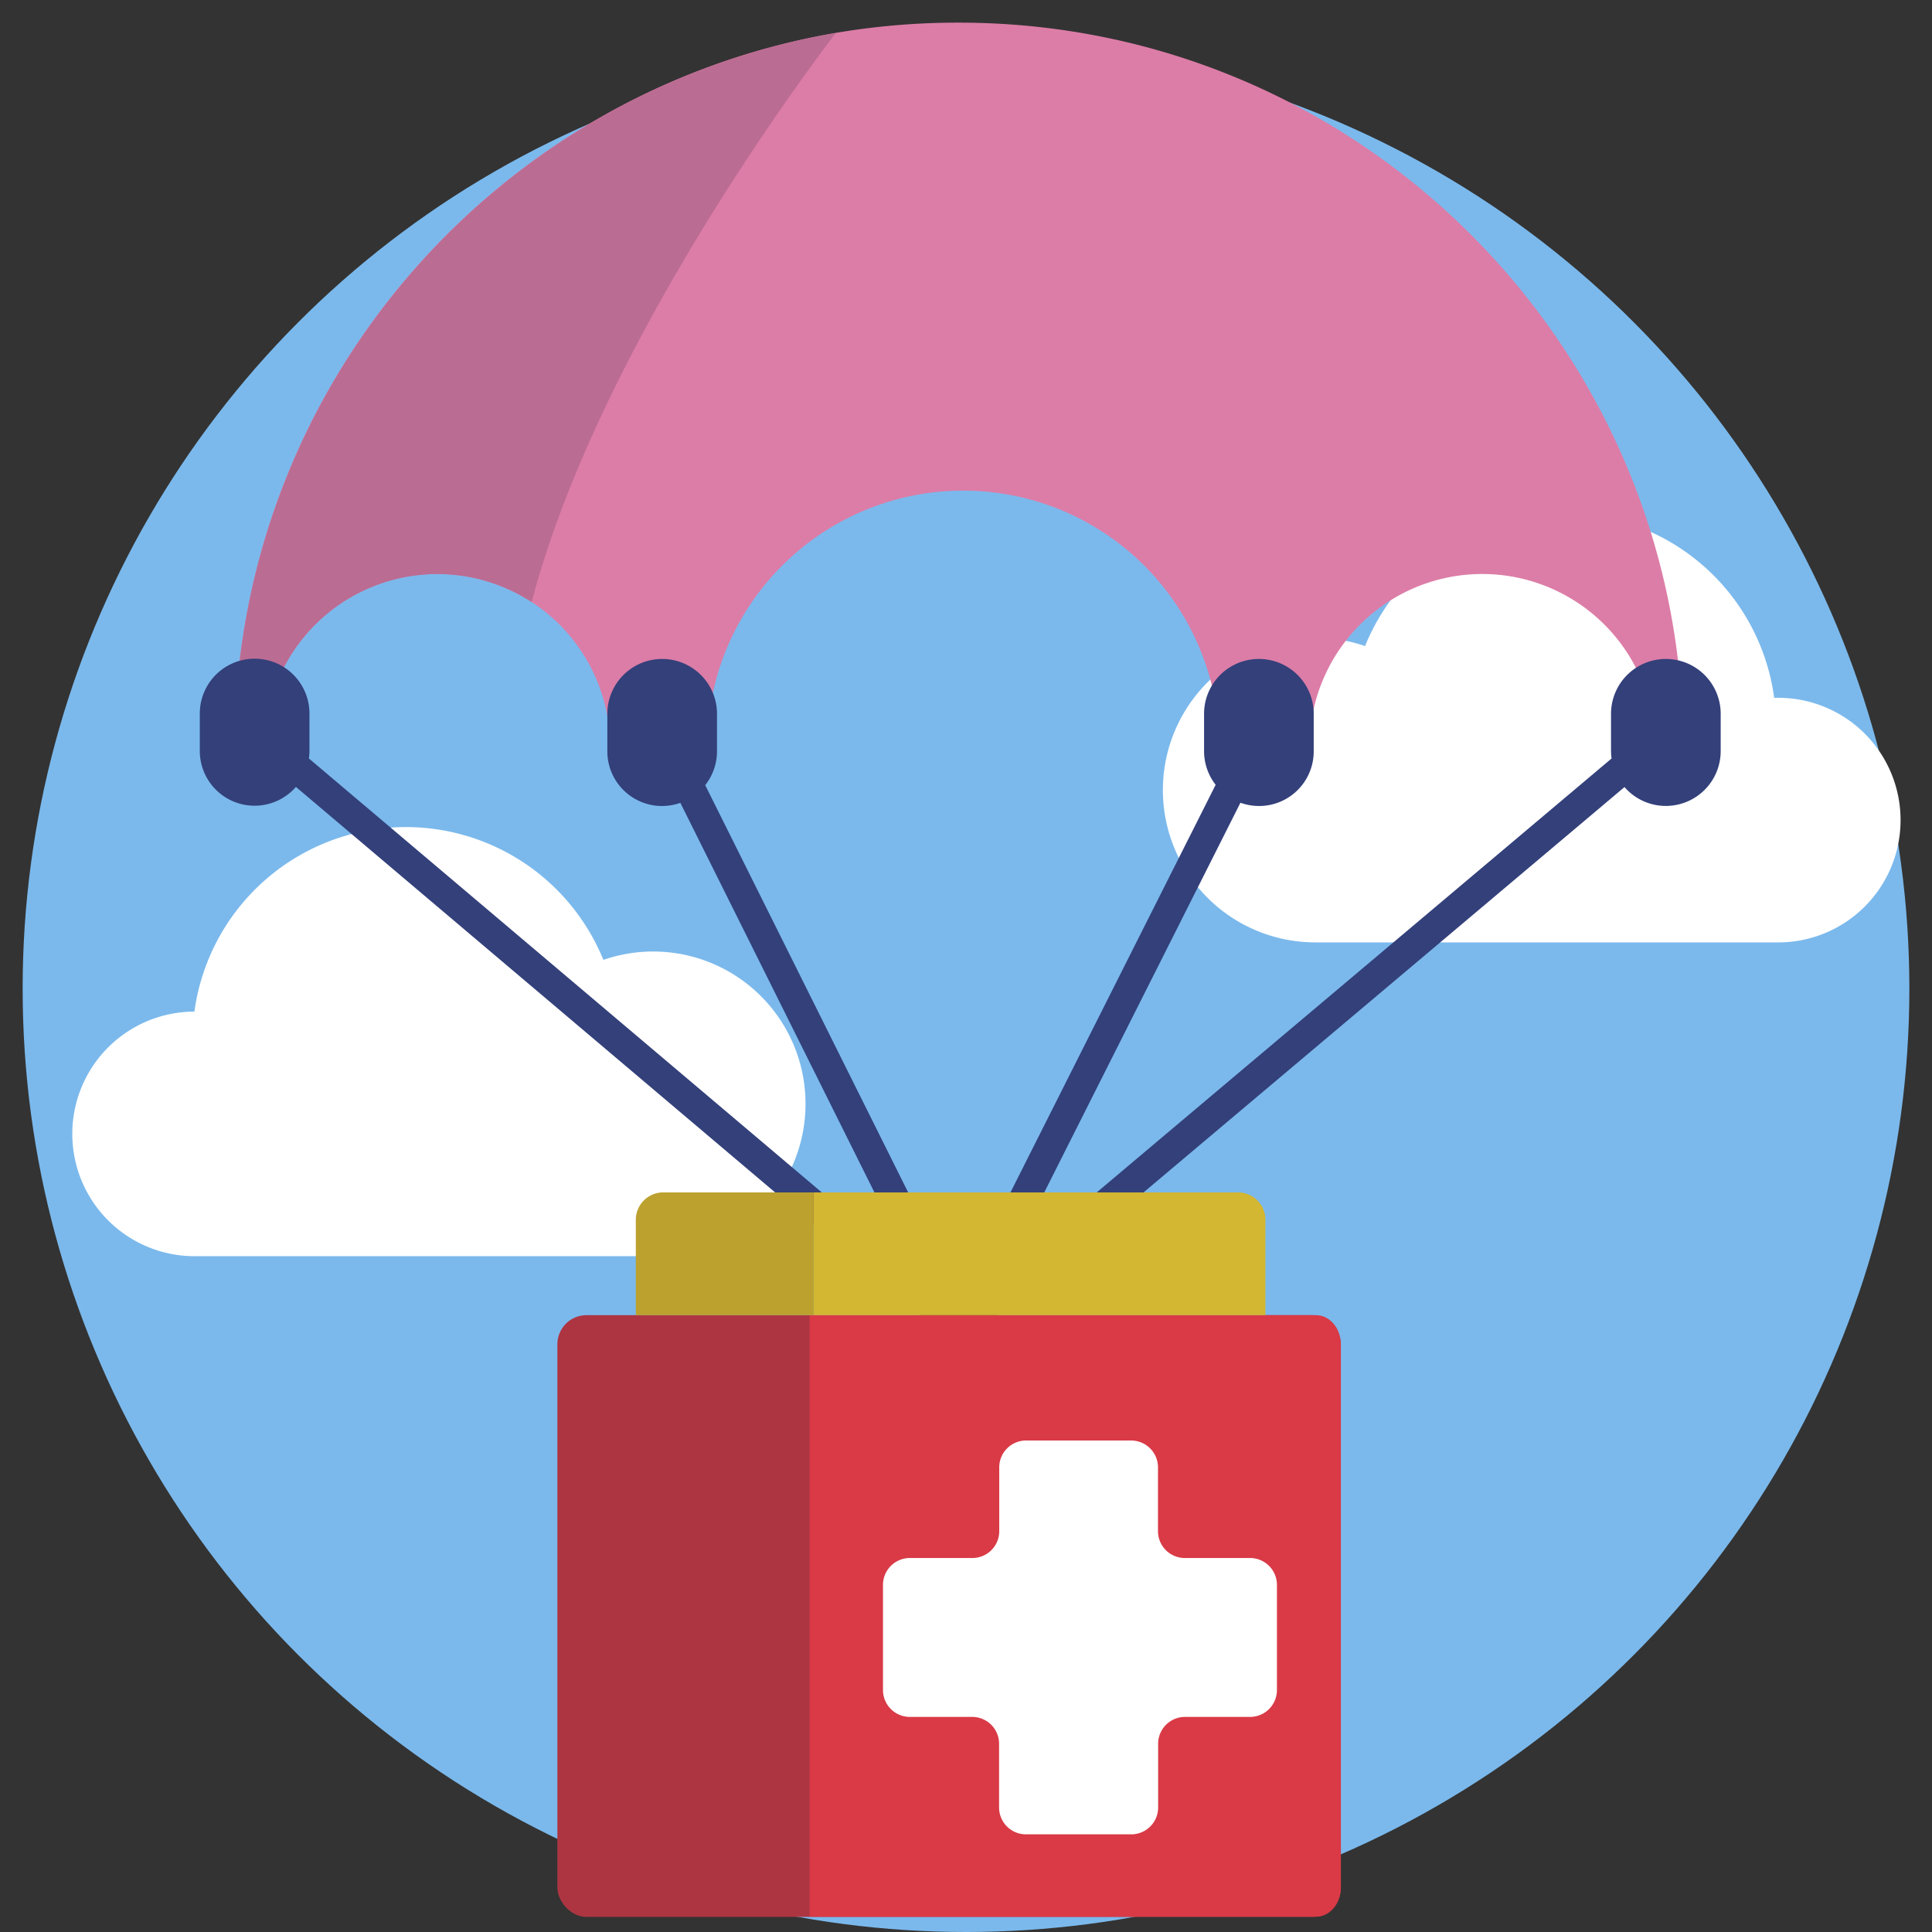
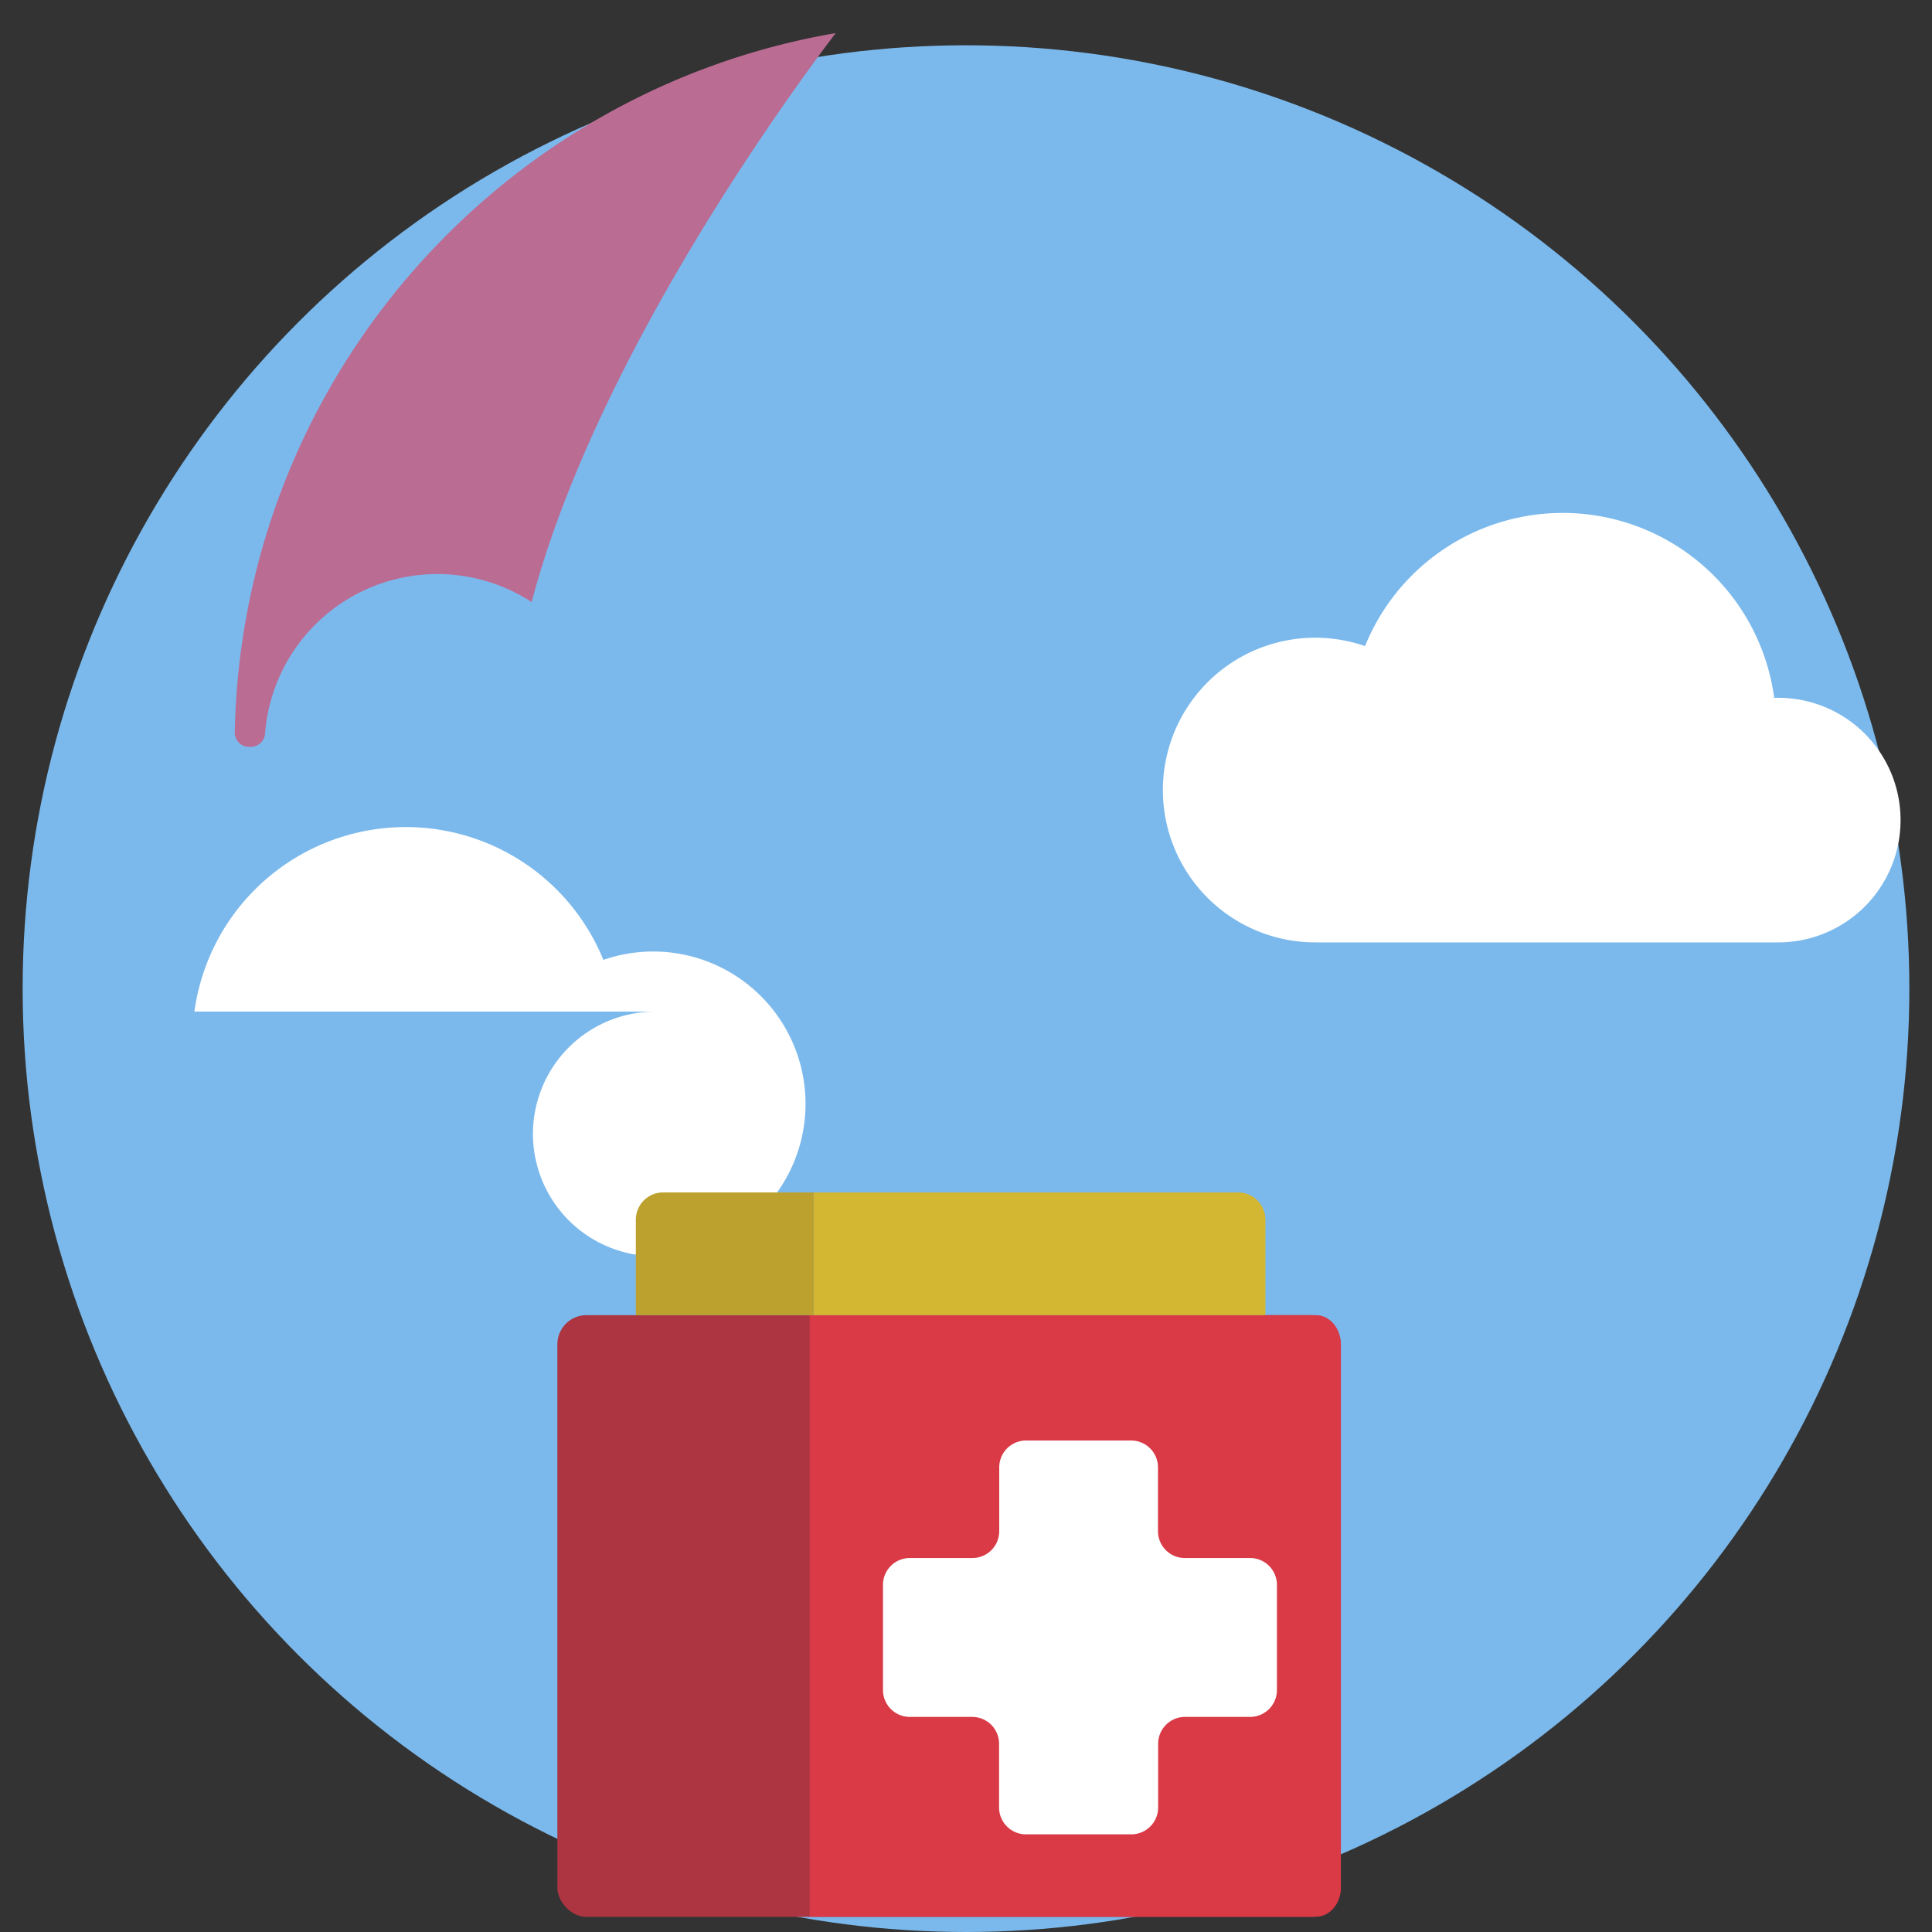
<svg xmlns="http://www.w3.org/2000/svg" viewBox="0 0 512 512">
  <rect x="0" y="0" width="512" height="512" fill="#333333" stroke="none" />
  <defs>
    <style>.cls-1{fill:#7bb9ec;}.cls-2{fill:#fff;}.cls-3{fill:none;}.cls-4{fill:#dc7da7;}.cls-5{fill:#bb6c93;}.cls-6{fill:#33407a;}.cls-7{fill:#ad3542;}.cls-8{fill:#d93a46;}.cls-9{fill:#d3b631;}.cls-10{fill:#bca12e;}</style>
  </defs>
  <title>Charity</title>
  <g id="BULINE">
    <circle class="cls-1" cx="256" cy="262" r="250" />
  </g>
  <g id="Icons">
    <path class="cls-2" d="M470.69,184.94h-.51a56.54,56.54,0,0,0-108.43-13.72,40.37,40.37,0,1,0-13.17,78.52H470.69a32.41,32.41,0,1,0,0-64.81Z" />
-     <path class="cls-2" d="M51,268.09l.52,0A56.54,56.54,0,0,1,159.9,254.38a40.37,40.37,0,1,1,13.18,78.52H51a32.41,32.41,0,0,1,0-64.81Z" />
-     <path class="cls-3" d="M308.21,164.83c0,.46,0,.91,0,1.37,0-.46,0-.91,0-1.37Z" />
-     <path class="cls-4" d="M446,194.12v0a3.77,3.77,0,0,1-7.54.21,45.79,45.79,0,0,0-91.3,0,3.81,3.81,0,0,1-3.78,3.54h-16.6a3.76,3.76,0,0,1-3.75-3.58,67.86,67.86,0,0,0-135.53,0,3.77,3.77,0,0,1-3.76,3.58H165.32a3.8,3.8,0,0,1-3.77-3.54,45.79,45.79,0,0,0-91.3,0,3.79,3.79,0,0,1-3.77,3.54H66a3.77,3.77,0,0,1-3.79-3.8c1.82-93.16,70-170,159.23-185.35A193.25,193.25,0,0,1,254.14,6C358.86,6,444,89.87,446,194.12Z" />
+     <path class="cls-2" d="M51,268.09l.52,0A56.54,56.54,0,0,1,159.9,254.38a40.37,40.37,0,1,1,13.18,78.52a32.41,32.41,0,0,1,0-64.81Z" />
    <path class="cls-5" d="M221.47,8.77c-13.36,17.62-63.68,86.84-80.58,150.78a45.79,45.79,0,0,0-70.64,34.83,3.79,3.79,0,0,1-3.77,3.54H66a3.77,3.77,0,0,1-3.79-3.8C64.06,101,132.25,24.07,221.47,8.77Z" />
-     <path class="cls-6" d="M441.47,174.63h0a14.53,14.53,0,0,0-14.53,14.53v9.91a15.54,15.54,0,0,0,.14,1.94L266.49,336.36l62.24-123.63a14.48,14.48,0,0,0,19.42-13.66v-9.91a14.53,14.53,0,1,0-29.06,0v9.91a14.49,14.49,0,0,0,3.07,8.91l-68,135.09-67.27-135a14.47,14.47,0,0,0,3.12-9v-9.91a14.53,14.53,0,0,0-29.06,0v9.91a14.49,14.49,0,0,0,19.35,13.69l61.6,123.65L81.86,201a14.27,14.27,0,0,0,.15-2v-9.91a14.53,14.53,0,1,0-29.06,0v9.91a14.52,14.52,0,0,0,25.47,9.54L250.93,354.52l3.19,6.41,3.22-6.4L430.51,208.58a14.46,14.46,0,0,0,11,5h0A14.54,14.54,0,0,0,456,199.07v-9.91A14.53,14.53,0,0,0,441.47,174.63Z" />
    <rect class="cls-7" x="147.71" y="348.53" width="207.63" height="159.47" rx="7.71" />
    <path class="cls-8" d="M355.34,356.25v144c0,4.26-2.95,7.71-6.6,7.71H214.57V348.53H348.74C352.39,348.53,355.34,352,355.34,356.25Z" />
    <path class="cls-2" d="M331.32,412.89H314a7.11,7.11,0,0,1-7.12-7.11V388.87a7.12,7.12,0,0,0-7.12-7.12H271.92a7.11,7.11,0,0,0-7.11,7.12v16.91a7.11,7.11,0,0,1-7.12,7.11H241.16A7.12,7.12,0,0,0,234,420v27.88a7.12,7.12,0,0,0,7.12,7.12h16.53a7.12,7.12,0,0,1,7.12,7.12V479a7.11,7.11,0,0,0,7.11,7.12H299.8a7.12,7.12,0,0,0,7.12-7.12v-16.9A7.12,7.12,0,0,1,314,455h17.28a7.12,7.12,0,0,0,7.12-7.12V420A7.12,7.12,0,0,0,331.32,412.89Z" />
    <path class="cls-9" d="M215.62,316H328.1a7.25,7.25,0,0,1,7.25,7.25v25.28a0,0,0,0,1,0,0H215.62a0,0,0,0,1,0,0V316A0,0,0,0,1,215.62,316Z" />
    <path class="cls-10" d="M175.75,316h39.87a0,0,0,0,1,0,0v32.53a0,0,0,0,1,0,0H168.5a0,0,0,0,1,0,0V323.25A7.25,7.25,0,0,1,175.75,316Z" />
  </g>
</svg>